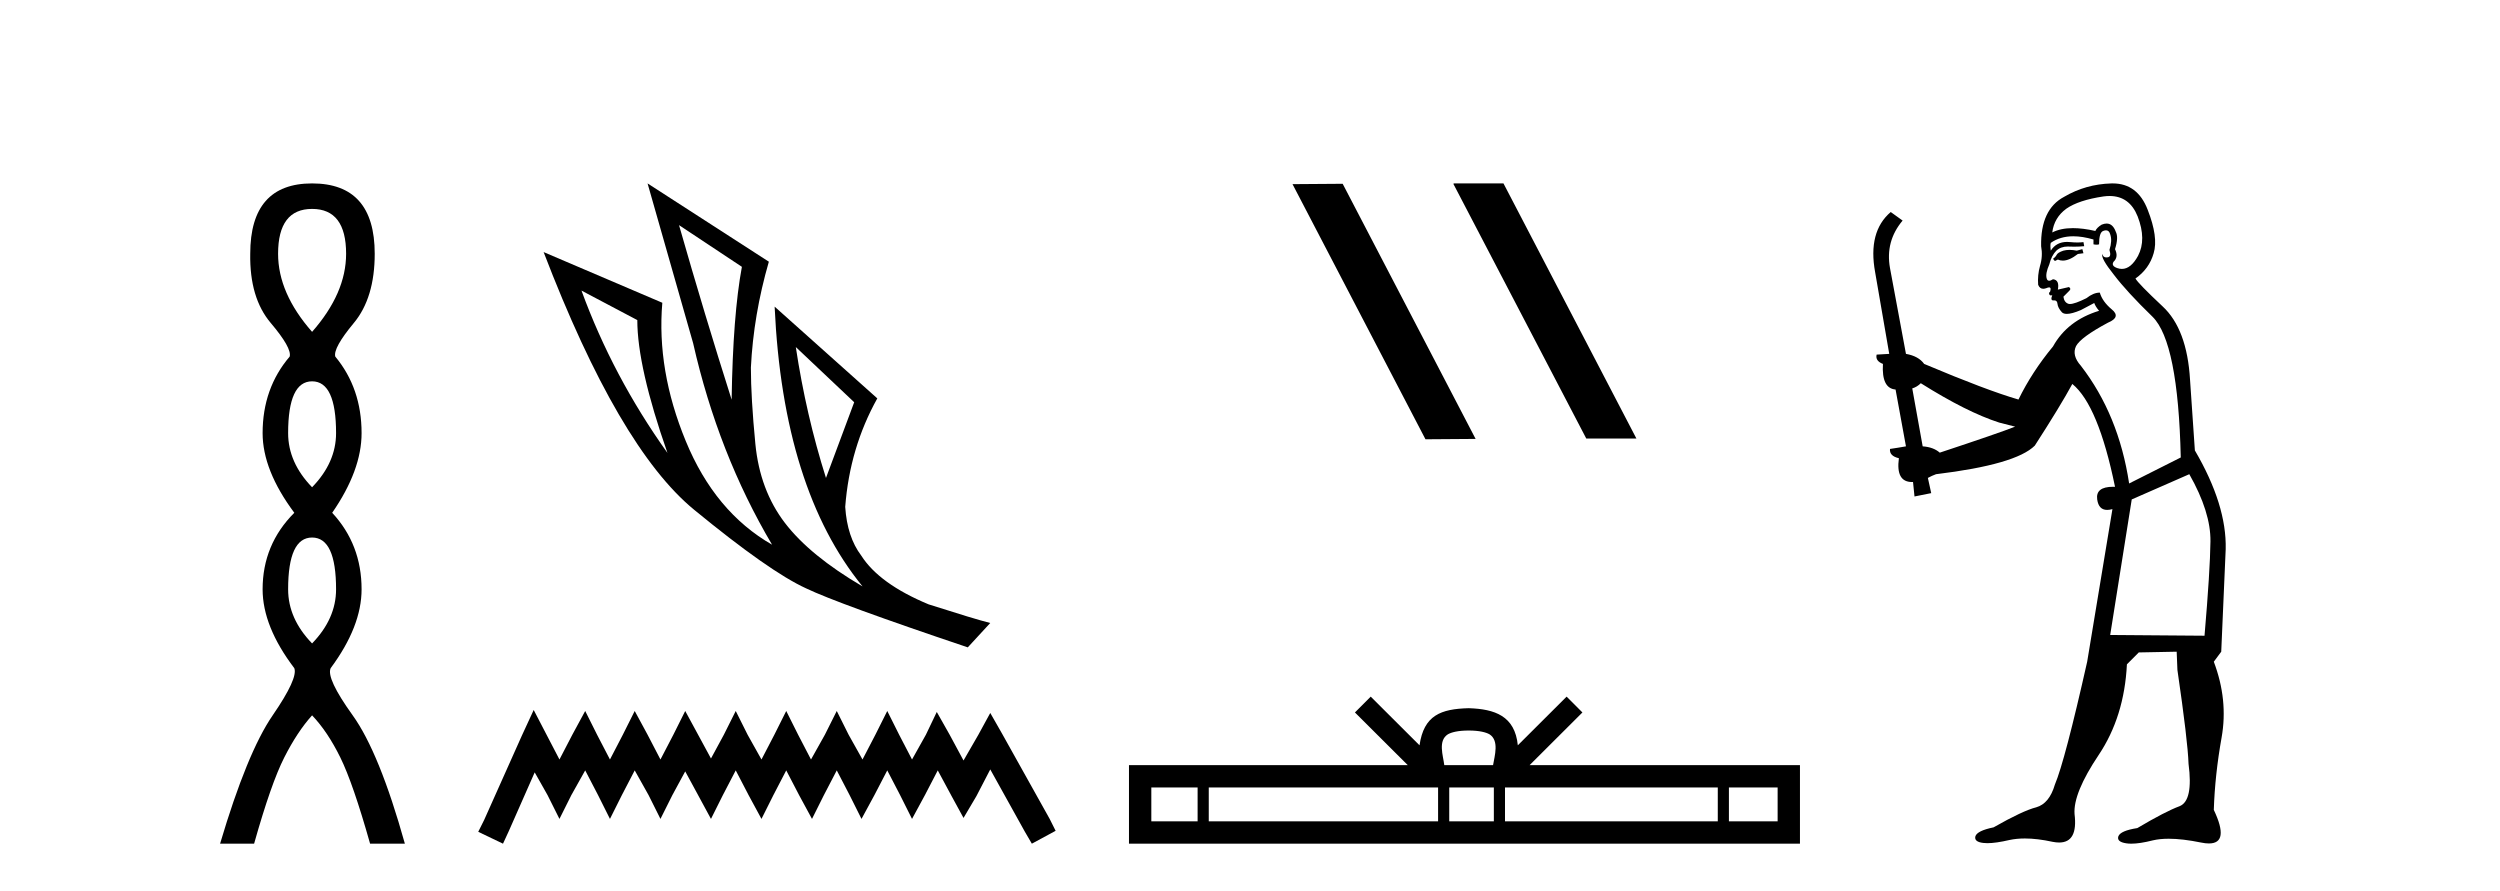
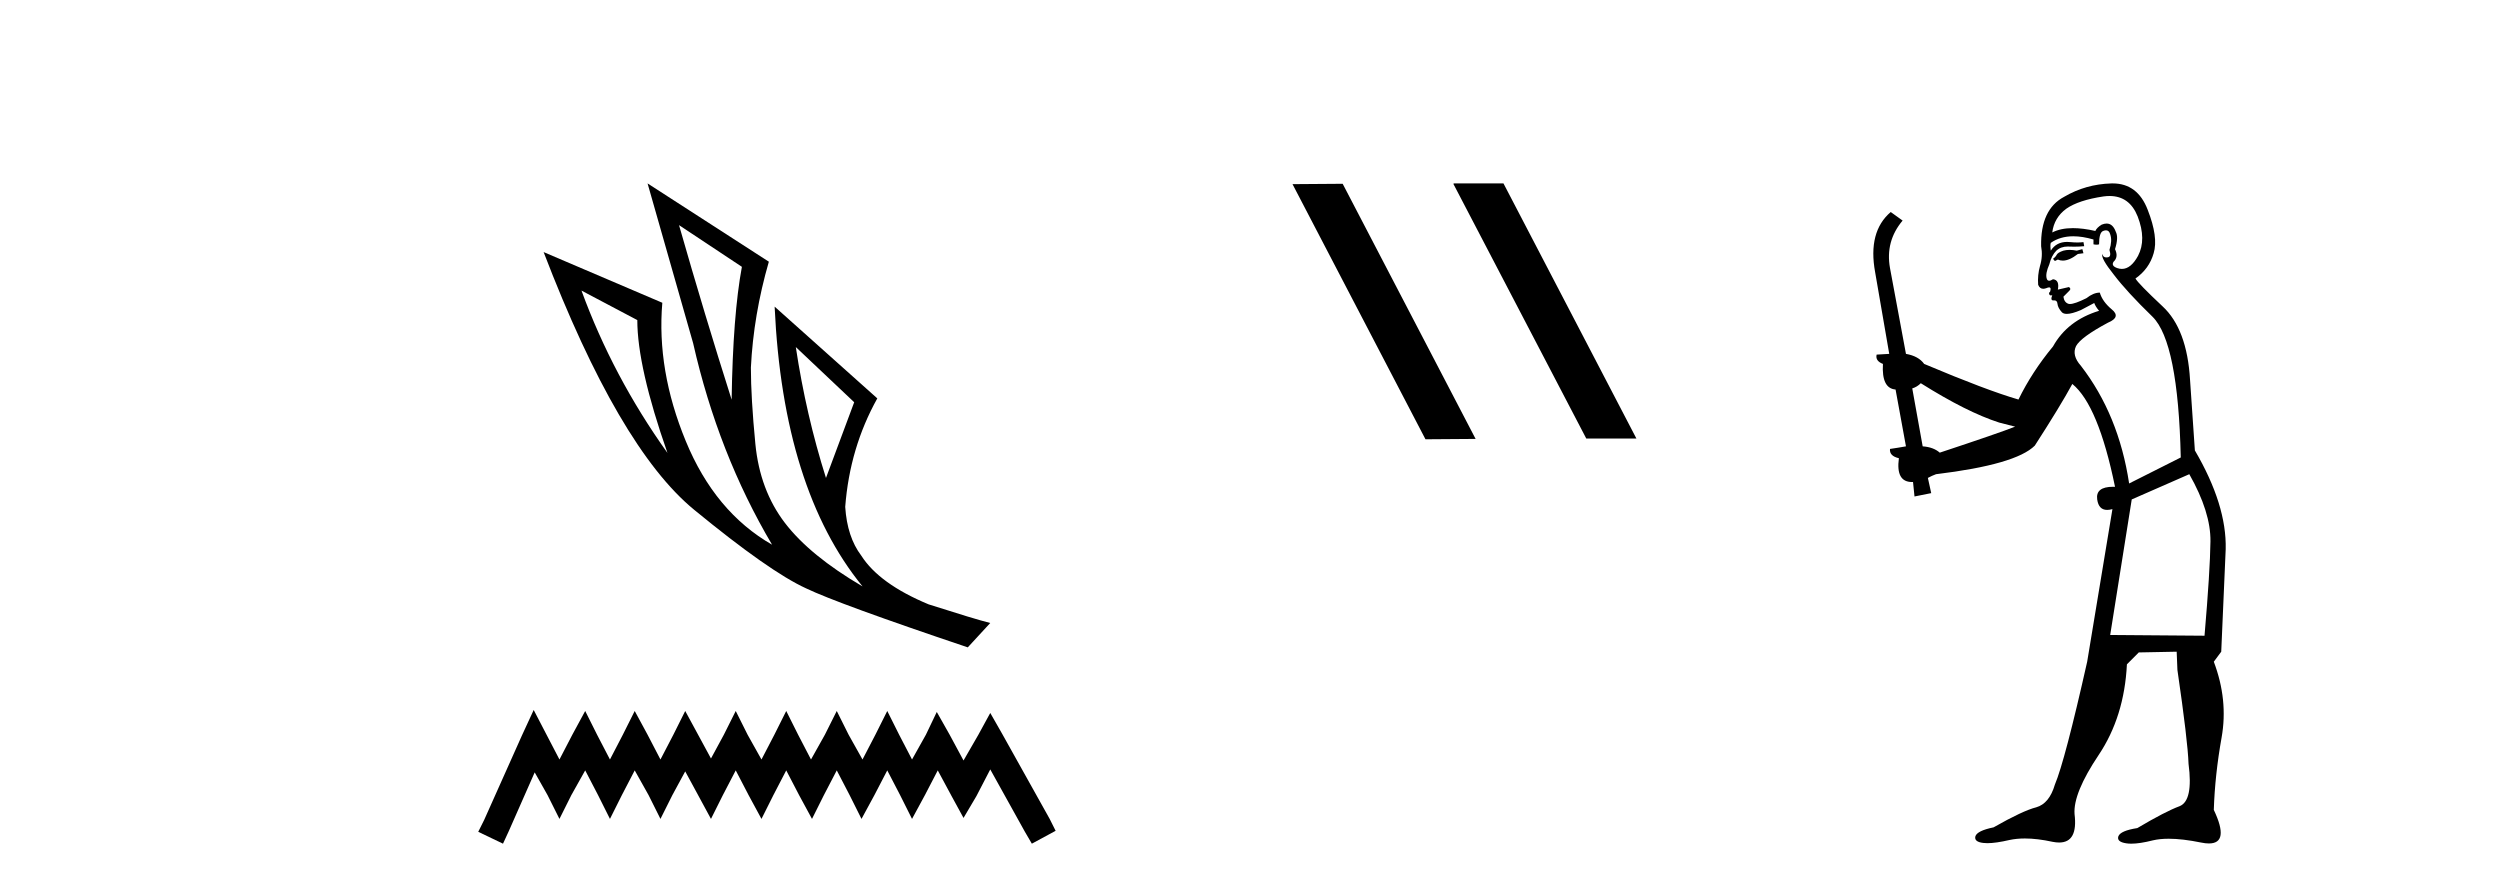
<svg xmlns="http://www.w3.org/2000/svg" width="115.0" height="41.0">
-   <path d="M 14.356 9.61 Q 15.921 9.61 15.921 11.673 Q 15.921 13.487 14.356 15.265 Q 12.792 13.487 12.792 11.673 Q 12.792 9.61 14.356 9.61 ZM 14.356 17.541 Q 15.459 17.541 15.459 19.924 Q 15.459 21.276 14.356 22.414 Q 13.254 21.276 13.254 19.924 Q 13.254 17.541 14.356 17.541 ZM 14.356 24.726 Q 15.459 24.726 15.459 27.108 Q 15.459 28.46 14.356 29.598 Q 13.254 28.46 13.254 27.108 Q 13.254 24.726 14.356 24.726 ZM 14.356 8.437 Q 11.511 8.437 11.511 11.673 Q 11.476 13.7 12.454 14.856 Q 13.432 16.012 13.325 16.403 Q 12.08 17.862 12.08 19.924 Q 12.08 21.631 13.538 23.588 Q 12.08 25.046 12.08 27.108 Q 12.08 28.816 13.538 30.736 Q 13.716 31.198 12.543 32.906 Q 11.369 34.613 10.124 38.809 L 11.689 38.809 Q 12.471 36.035 13.076 34.844 Q 13.681 33.652 14.356 32.906 Q 15.068 33.652 15.655 34.844 Q 16.241 36.035 17.024 38.809 L 18.624 38.809 Q 17.451 34.613 16.224 32.906 Q 14.997 31.198 15.21 30.736 Q 16.633 28.816 16.633 27.108 Q 16.633 25.046 15.281 23.588 Q 16.633 21.631 16.633 19.924 Q 16.633 17.862 15.423 16.403 Q 15.317 16.012 16.277 14.856 Q 17.237 13.7 17.237 11.673 Q 17.237 8.437 14.356 8.437 Z" style="fill:#000000;stroke:none" />
  <path d="M 31.235 10.356 L 34.127 12.274 Q 33.714 14.488 33.655 18.385 Q 32.415 14.488 31.235 10.356 ZM 26.748 13.367 L 29.316 14.724 Q 29.316 16.879 30.703 20.835 Q 28.194 17.322 26.748 13.367 ZM 36.607 15.964 L 39.293 18.503 L 37.995 21.986 Q 37.079 19.093 36.607 15.964 ZM 29.788 8.437 L 31.884 15.787 Q 33.035 20.864 35.515 25.056 Q 32.888 23.551 31.545 20.289 Q 30.201 17.027 30.467 13.927 L 25.006 11.595 Q 28.46 20.599 31.928 23.447 Q 35.397 26.296 37.079 27.064 Q 38.555 27.772 44.518 29.779 L 45.551 28.658 Q 44.843 28.48 42.718 27.801 Q 40.445 26.857 39.618 25.558 Q 38.969 24.702 38.88 23.315 Q 39.087 20.599 40.356 18.326 L 35.633 14.105 L 35.633 14.105 Q 36.017 22.488 39.677 26.975 Q 37.257 25.558 36.105 24.053 Q 34.954 22.547 34.747 20.422 Q 34.541 18.296 34.541 16.909 Q 34.659 14.488 35.367 12.038 L 29.788 8.437 Z" style="fill:#000000;stroke:none" />
  <path d="M 24.55 32.659 L 24.003 33.844 L 22.272 37.716 L 21.999 38.263 L 23.138 38.809 L 23.411 38.217 L 24.596 35.529 L 25.188 36.577 L 25.735 37.67 L 26.281 36.577 L 26.919 35.438 L 27.511 36.577 L 28.058 37.67 L 28.605 36.577 L 29.197 35.438 L 29.835 36.577 L 30.381 37.67 L 30.928 36.577 L 31.52 35.484 L 32.113 36.577 L 32.705 37.67 L 33.251 36.577 L 33.844 35.438 L 34.436 36.577 L 35.028 37.67 L 35.575 36.577 L 36.167 35.438 L 36.759 36.577 L 37.352 37.67 L 37.898 36.577 L 38.491 35.438 L 39.083 36.577 L 39.629 37.67 L 40.222 36.577 L 40.814 35.438 L 41.406 36.577 L 41.953 37.67 L 42.545 36.577 L 43.137 35.438 L 43.775 36.623 L 44.322 37.625 L 44.914 36.623 L 45.552 35.393 L 47.146 38.263 L 47.465 38.809 L 48.559 38.217 L 48.285 37.67 L 46.098 33.753 L 45.552 32.796 L 45.005 33.798 L 44.322 34.983 L 43.684 33.798 L 43.092 32.75 L 42.591 33.798 L 41.953 34.937 L 41.361 33.798 L 40.814 32.705 L 40.267 33.798 L 39.675 34.937 L 39.037 33.798 L 38.491 32.705 L 37.944 33.798 L 37.306 34.937 L 36.714 33.798 L 36.167 32.705 L 35.62 33.798 L 35.028 34.937 L 34.39 33.798 L 33.844 32.705 L 33.297 33.798 L 32.705 34.891 L 32.113 33.798 L 31.52 32.705 L 30.974 33.798 L 30.381 34.937 L 29.789 33.798 L 29.197 32.705 L 28.65 33.798 L 28.058 34.937 L 27.466 33.798 L 26.919 32.705 L 26.327 33.798 L 25.735 34.937 L 25.142 33.798 L 24.55 32.659 Z" style="fill:#000000;stroke:none" />
  <path d="M 66.887 8.437 L 66.853 8.454 L 72.969 20.173 L 75.275 20.173 L 69.16 8.437 ZM 61.763 8.454 L 59.456 8.471 L 65.572 20.207 L 67.878 20.19 L 61.763 8.454 Z" style="fill:#000000;stroke:none" />
-   <path d="M 67.559 33.604 C 68.059 33.604 68.361 33.689 68.517 33.778 C 68.971 34.068 68.754 34.761 68.681 35.195 L 66.437 35.195 C 66.383 34.752 66.138 34.076 66.602 33.778 C 66.758 33.689 67.059 33.604 67.559 33.604 ZM 55.09 36.222 L 55.09 37.782 L 52.961 37.782 L 52.961 36.222 ZM 66.152 36.222 L 66.152 37.782 L 55.603 37.782 L 55.603 36.222 ZM 68.717 36.222 L 68.717 37.782 L 66.665 37.782 L 66.665 36.222 ZM 79.018 36.222 L 79.018 37.782 L 69.23 37.782 L 69.23 36.222 ZM 81.771 36.222 L 81.771 37.782 L 79.53 37.782 L 79.53 36.222 ZM 63.053 32.045 L 62.327 32.773 L 64.756 35.195 L 51.933 35.195 L 51.933 38.809 L 82.798 38.809 L 82.798 35.195 L 70.363 35.195 L 72.791 32.773 L 72.065 32.045 L 69.82 34.284 C 69.685 32.927 68.755 32.615 67.559 32.577 C 66.281 32.611 65.497 32.9 65.298 34.284 L 63.053 32.045 Z" style="fill:#000000;stroke:none" />
  <path d="M 95.788 11.461 L 95.532 11.53 Q 95.352 11.495 95.199 11.495 Q 95.045 11.495 94.917 11.53 Q 94.661 11.615 94.609 11.717 Q 94.558 11.82 94.438 11.905 L 94.524 12.008 L 94.661 11.94 Q 94.768 11.988 94.889 11.988 Q 95.193 11.988 95.583 11.683 L 95.839 11.649 L 95.788 11.461 ZM 97.037 9.016 Q 97.959 9.016 98.333 9.958 Q 98.743 11.017 98.35 11.769 Q 98.022 12.37 97.607 12.37 Q 97.503 12.37 97.394 12.332 Q 97.103 12.23 97.223 12.042 Q 97.462 11.82 97.291 11.461 Q 97.462 10.915 97.325 10.658 Q 97.188 10.283 96.904 10.283 Q 96.8 10.283 96.676 10.334 Q 96.454 10.47 96.386 10.624 Q 95.813 10.494 95.356 10.494 Q 94.791 10.494 94.404 10.693 Q 94.49 10.009 95.053 9.599 Q 95.617 9.206 96.762 9.036 Q 96.905 9.016 97.037 9.016 ZM 88.357 17.628 Q 90.475 18.96 91.962 19.438 L 92.696 19.626 Q 91.962 19.917 89.229 20.822 Q 88.938 20.566 88.443 20.532 L 87.964 17.867 Q 88.187 17.799 88.357 17.628 ZM 96.876 10.595 Q 97.02 10.595 97.069 10.778 Q 97.172 11.068 97.035 11.495 Q 97.137 11.82 96.95 11.837 Q 96.918 11.842 96.89 11.842 Q 96.739 11.842 96.71 11.683 L 96.71 11.683 Q 96.625 11.871 97.24 12.64 Q 97.838 13.426 99.016 14.57 Q 100.195 15.732 100.315 21.044 L 97.94 22.24 Q 97.462 19.08 95.72 16.825 Q 95.293 16.347 95.498 15.92 Q 95.72 15.51 96.967 14.843 Q 97.582 14.587 97.137 14.228 Q 96.71 13.87 96.591 13.46 Q 96.3 13.46 95.976 13.716 Q 95.44 13.984 95.218 13.984 Q 95.172 13.984 95.139 13.972 Q 94.951 13.904 94.917 13.648 L 95.173 13.391 Q 95.293 13.289 95.173 13.204 L 94.661 13.323 Q 94.746 12.879 94.438 12.845 Q 94.331 12.914 94.261 12.914 Q 94.176 12.914 94.148 12.811 Q 94.08 12.589 94.268 12.162 Q 94.37 11.752 94.592 11.53 Q 94.797 11.34 95.119 11.34 Q 95.145 11.34 95.173 11.342 Q 95.293 11.347 95.41 11.347 Q 95.646 11.347 95.873 11.325 L 95.839 11.137 Q 95.711 11.154 95.562 11.154 Q 95.412 11.154 95.241 11.137 Q 95.162 11.128 95.088 11.128 Q 94.589 11.128 94.336 11.53 Q 94.302 11.273 94.336 11.171 Q 94.768 10.869 95.372 10.869 Q 95.794 10.869 96.3 11.017 L 96.3 11.239 Q 96.377 11.256 96.441 11.256 Q 96.505 11.256 96.557 11.239 Q 96.557 10.693 96.745 10.624 Q 96.818 10.595 96.876 10.595 ZM 100.708 21.813 Q 101.698 23.555 101.681 24.905 Q 101.664 26.254 101.408 29.243 L 97.069 29.209 L 98.06 22.974 L 100.708 21.813 ZM 97.184 8.437 Q 97.152 8.437 97.12 8.438 Q 95.942 8.472 94.951 9.053 Q 93.858 9.633 93.892 11.325 Q 93.977 11.786 93.841 12.23 Q 93.721 12.657 93.755 13.101 Q 93.828 13.284 93.989 13.284 Q 94.053 13.284 94.131 13.255 Q 94.211 13.22 94.258 13.22 Q 94.374 13.22 94.302 13.426 Q 94.233 13.46 94.268 13.545 Q 94.29 13.591 94.344 13.591 Q 94.37 13.591 94.404 13.579 L 94.404 13.579 Q 94.308 13.82 94.452 13.82 Q 94.462 13.82 94.473 13.819 Q 94.487 13.817 94.499 13.817 Q 94.628 13.817 94.643 13.972 Q 94.661 14.16 94.848 14.365 Q 94.922 14.439 95.073 14.439 Q 95.305 14.439 95.72 14.263 L 96.335 13.938 Q 96.386 14.092 96.557 14.297 Q 95.105 14.741 94.438 15.937 Q 93.465 17.115 92.85 18.379 Q 91.381 17.952 88.511 16.74 Q 88.255 16.381 87.674 16.278 L 86.94 12.332 Q 86.717 11.102 87.52 10.146 L 86.974 9.753 Q 85.915 10.658 86.256 12.52 L 86.905 16.278 L 86.325 16.312 Q 86.256 16.603 86.615 16.74 Q 86.547 17.867 87.196 17.918 L 87.674 20.532 Q 87.298 20.6 86.94 20.651 Q 86.905 20.976 87.349 21.078 Q 87.2 22.173 87.952 22.173 Q 87.975 22.173 87.999 22.172 L 88.067 22.838 L 88.836 22.684 L 88.682 21.984 Q 88.87 21.881 89.058 21.813 Q 92.73 21.369 93.601 20.498 Q 94.78 18.67 95.327 17.662 Q 96.522 18.636 97.291 22.394 Q 97.244 22.392 97.199 22.392 Q 96.39 22.392 96.471 22.974 Q 96.538 23.456 96.929 23.456 Q 97.038 23.456 97.172 23.419 L 97.172 23.419 L 96.01 30.439 Q 94.985 35 94.524 36.093 Q 94.268 36.964 93.67 37.135 Q 93.055 37.289 91.705 38.058 Q 90.954 38.211 90.868 38.468 Q 90.8 38.724 91.227 38.775 Q 91.315 38.786 91.421 38.786 Q 91.809 38.786 92.44 38.639 Q 92.761 38.57 93.142 38.57 Q 93.714 38.57 94.421 38.724 Q 94.584 38.756 94.721 38.756 Q 95.592 38.756 95.429 37.443 Q 95.361 36.486 96.54 34.727 Q 97.718 32.967 97.838 30.559 L 98.384 30.012 L 100.127 29.978 L 100.161 30.815 Q 100.639 34.095 100.673 35.137 Q 100.895 36.828 100.263 37.084 Q 99.614 37.323 98.316 38.092 Q 97.547 38.211 97.445 38.468 Q 97.359 38.724 97.804 38.792 Q 97.91 38.809 98.041 38.809 Q 98.431 38.809 99.034 38.656 Q 99.349 38.582 99.759 38.582 Q 100.393 38.582 101.254 38.758 Q 101.454 38.799 101.61 38.799 Q 102.57 38.799 101.835 37.255 Q 101.886 35.649 102.194 33.924 Q 102.501 32.199 101.835 30.439 L 102.177 29.978 L 102.382 25.263 Q 102.433 23.231 100.964 20.72 Q 100.895 19.797 100.742 17.474 Q 100.605 15.134 99.478 14.092 Q 98.35 13.033 98.231 12.811 Q 98.863 12.367 99.068 11.649 Q 99.29 10.915 98.794 9.651 Q 98.329 8.437 97.184 8.437 Z" style="fill:#000000;stroke:none" />
</svg>